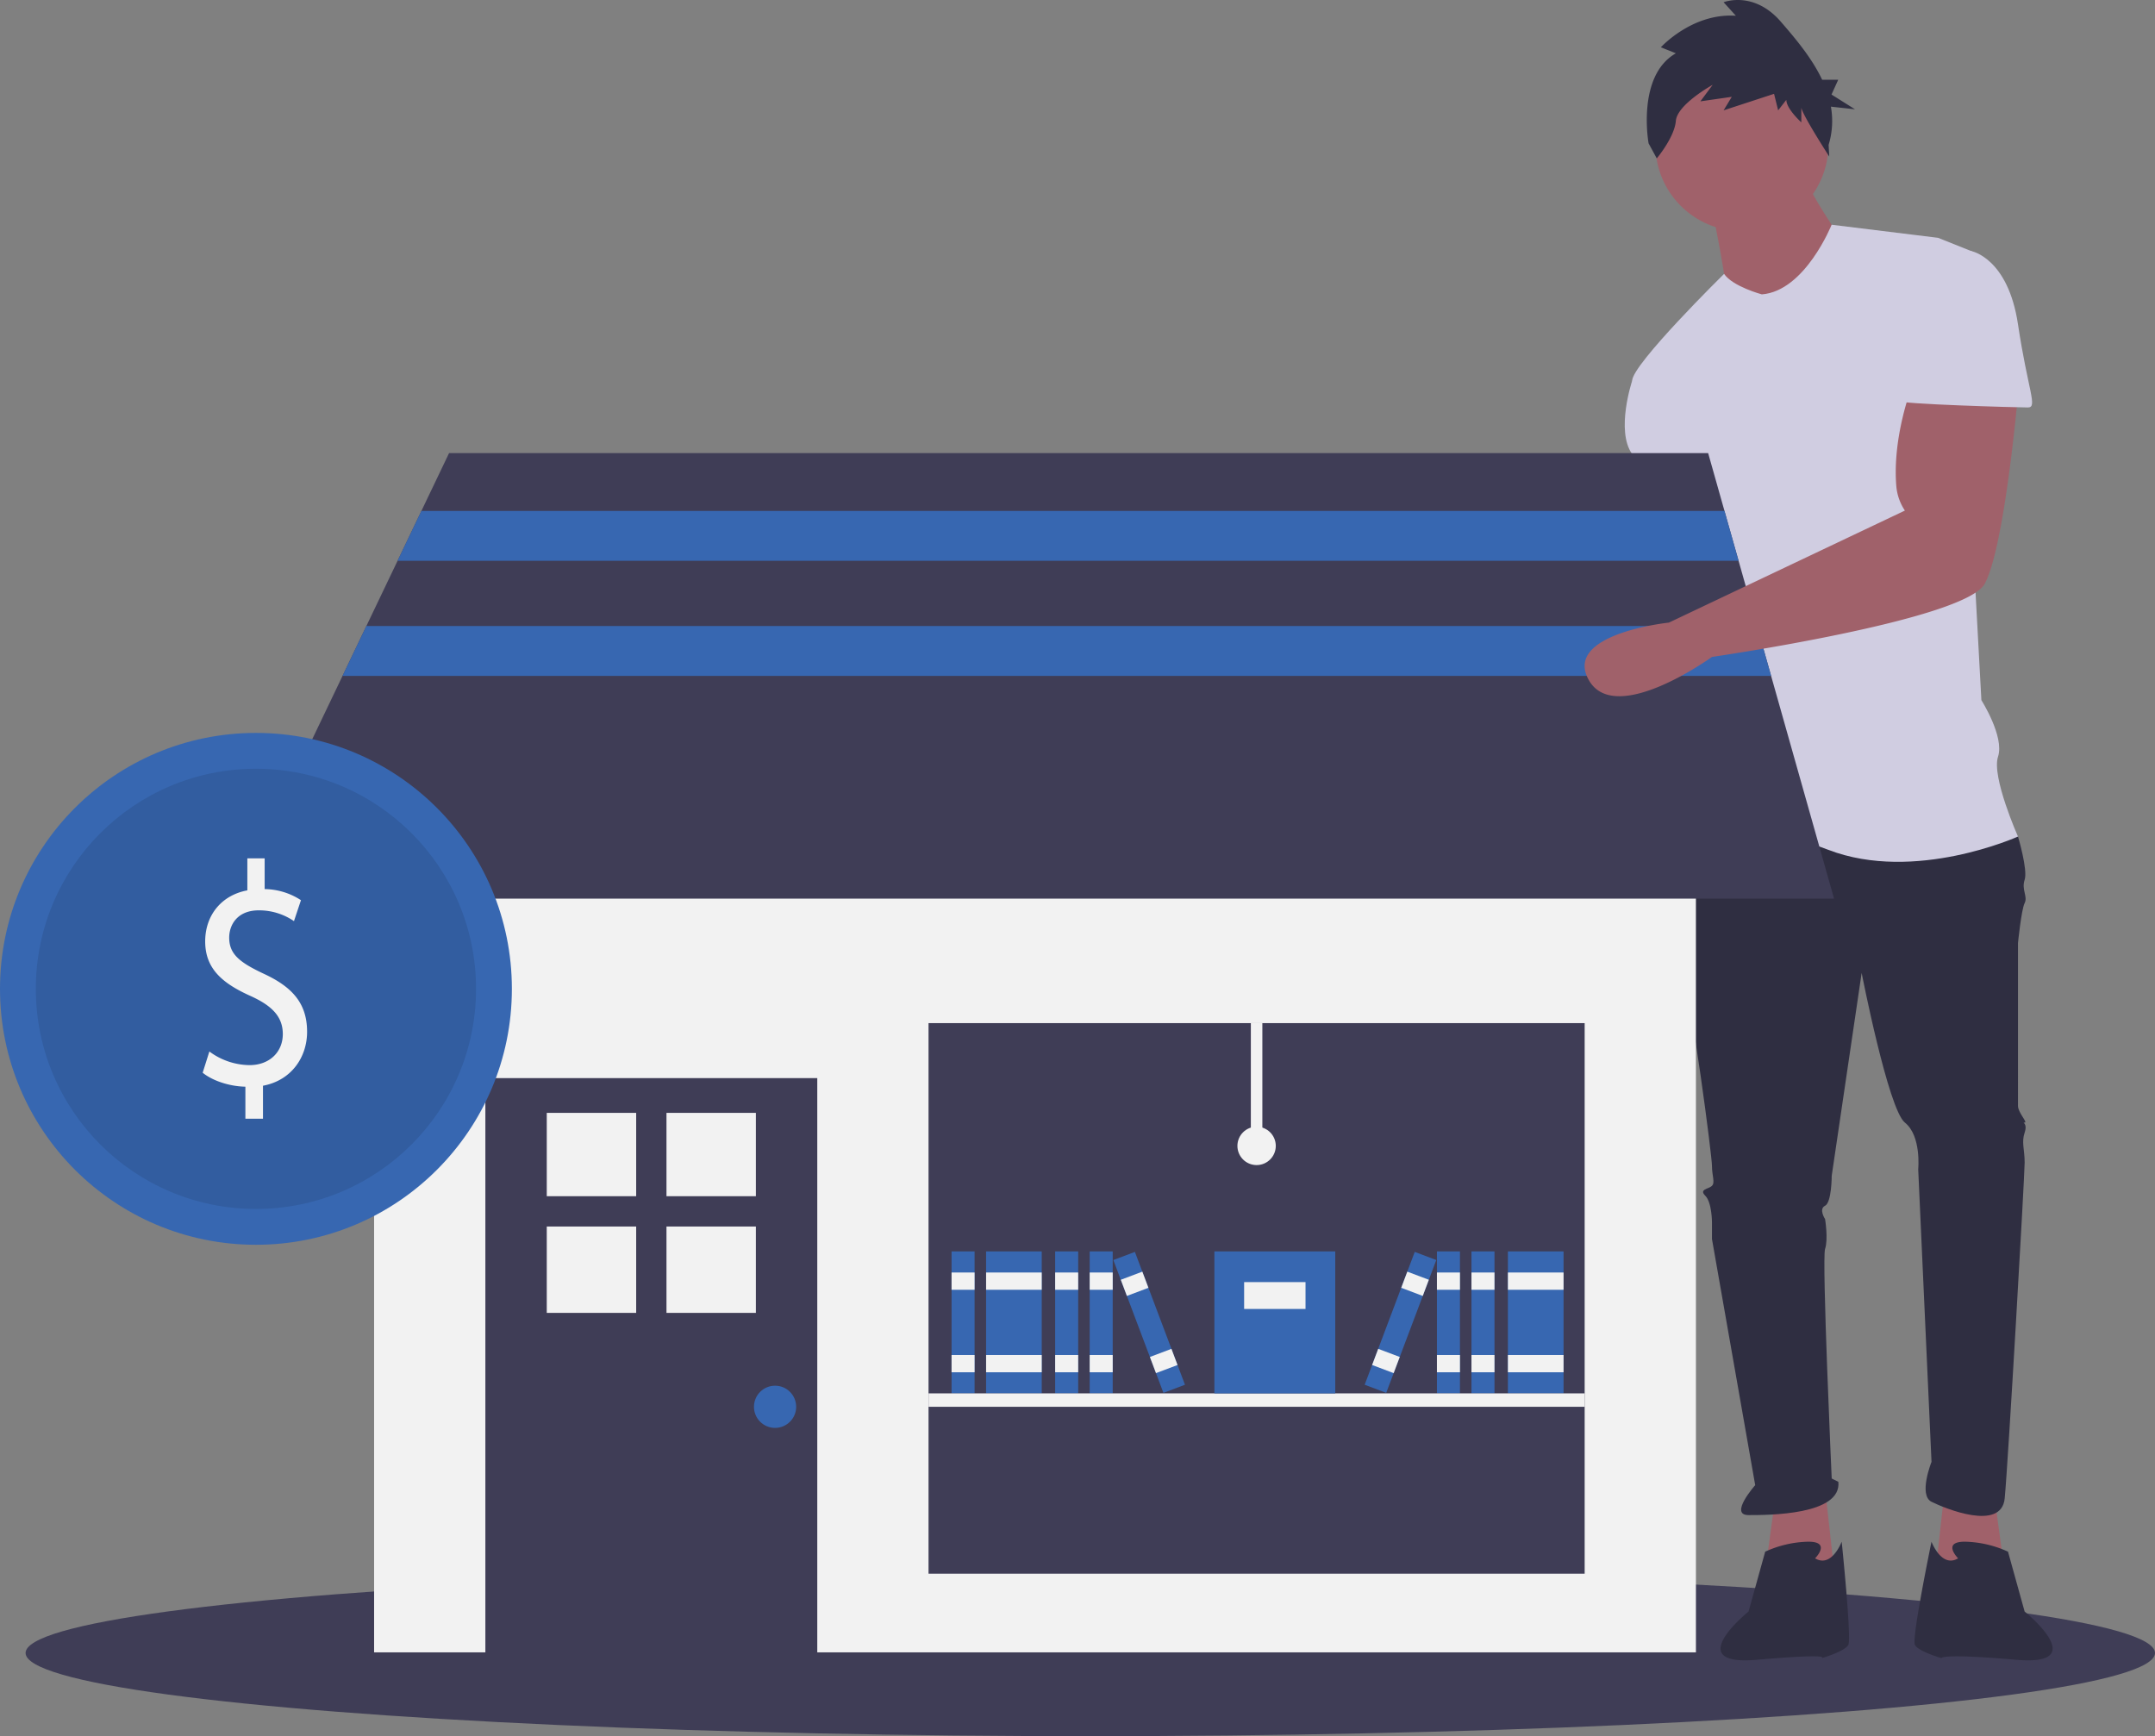
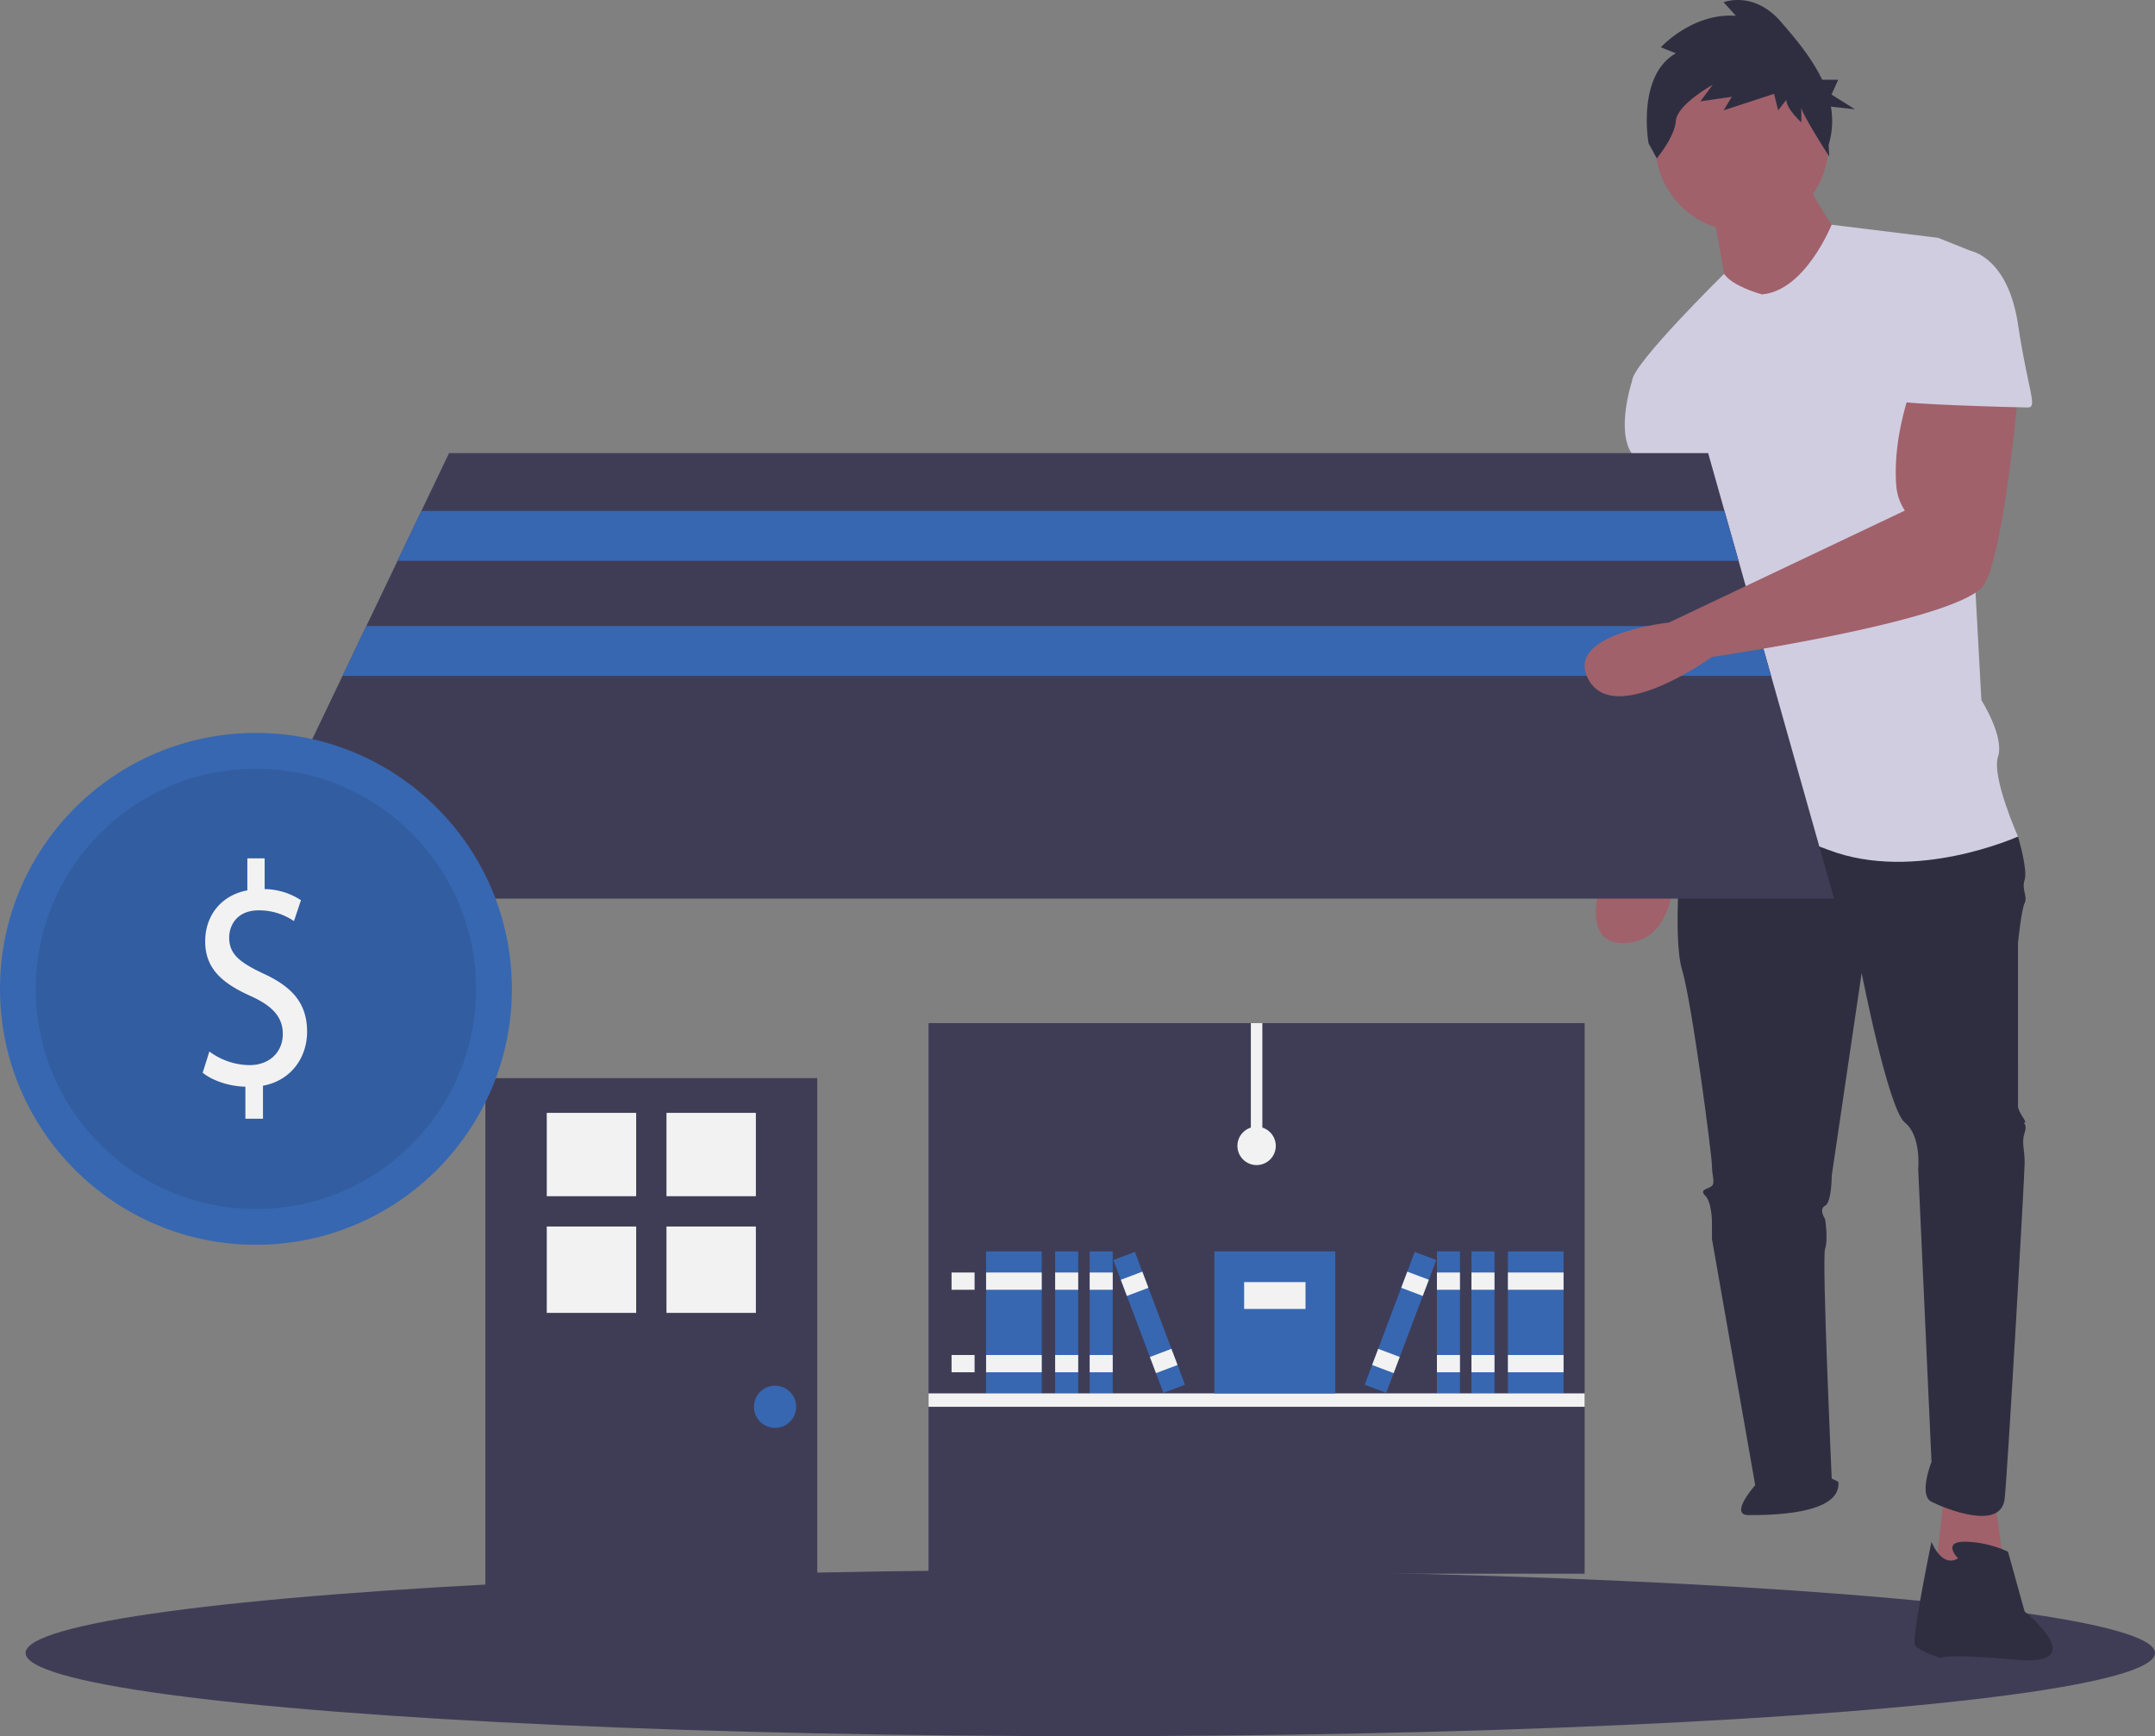
<svg xmlns="http://www.w3.org/2000/svg" data-name="Layer 1" width="842" height="678.376" viewBox="0 0 842 678.376">
  <rect x="0" y="0" width="842" height="678.376" fill="#808080" stroke="none" />
  <title>business_shop</title>
  <ellipse cx="426" cy="645.876" rx="416" ry="32.5" fill="#3f3d56" />
  <polygon points="779.369 585.5 783.268 614.093 755.975 616.692 759.874 581.601 779.369 585.5" fill="#a0616a" />
  <path d="M829.702,303.812s2.599,35.091,2.599,36.391S814.106,431.18,814.106,431.18s-25.993,49.387,0,48.088,18.195-46.788,18.195-46.788l27.293-75.381-11.697-53.286Z" transform="translate(-179 -110.812)" fill="#a0616a" />
-   <polygon points="693.591 585.5 689.692 614.093 716.985 616.692 713.086 581.601 693.591 585.5" fill="#a0616a" />
  <path d="M842.698,428.581l-6.498,9.098s-3.899,38.99,0,51.987,11.697,72.781,11.697,76.68,1.3,6.498,0,7.798-5.199,1.3-2.599,3.899,2.599,10.397,2.599,10.397V594.938l16.896,96.175s-10.397,11.697-2.599,11.697,36.391,0,35.091-12.997l-2.599-1.3s-3.899-85.778-2.599-89.677,0-11.697,0-11.697-2.599-3.899,0-5.199,2.599-11.697,2.599-11.697l11.697-79.28s10.397,53.286,16.896,58.485,5.199,18.195,5.199,18.195l5.199,114.371s-5.199,12.997,0,15.596,27.293,11.697,28.593-1.3,7.798-126.068,7.798-131.266-1.3-7.798,0-11.697-1.3-3.899,0-3.899-2.599-3.899-2.599-6.498V479.268s1.3-12.997,2.599-15.596-1.3-5.199,0-9.098-2.599-16.896-2.599-16.896l-58.485-15.596Z" transform="translate(-179 -110.812)" fill="#2f2e41" />
-   <path d="M888.187,719.706s6.498-6.498-2.599-6.498a42.303,42.303,0,0,0-16.896,3.899l-6.498,23.394S835.55,761.945,865.442,759.346s25.344-.65,25.344-.65,9.098-2.599,10.397-5.199-2.599-40.29-2.599-40.29S894.685,723.605,888.187,719.706Z" transform="translate(-179 -110.812)" fill="#2f2e41" />
  <path d="M944.072,719.706s-6.498-6.498,2.599-6.498a42.303,42.303,0,0,1,16.896,3.899l6.498,23.394s26.643,21.445-3.249,18.845-29.243-.65-29.243-.65-9.098-2.599-10.397-5.199,6.498-40.29,6.498-40.29S937.574,723.605,944.072,719.706Z" transform="translate(-179 -110.812)" fill="#2f2e41" />
  <circle cx="680.594" cy="56.536" r="33.791" fill="#a0616a" />
  <path d="M847.897,192.041s5.199,25.993,5.199,29.892,22.094,15.596,22.094,15.596l24.694-31.192s-15.596-22.094-15.596-27.293Z" transform="translate(-179 -110.812)" fill="#a0616a" />
  <path d="M867.392,225.832s-11.328-3.015-14.761-8.006c0,0-35.926,35.299-35.926,41.797l28.593,50.687s0,18.195,2.599,19.495,0,0,0,5.199-7.798,38.99-5.199,44.189,5.199,1.3,2.599,9.098-9.098,49.387-9.098,49.387,23.394-7.798,57.185,5.199,74.081-5.199,74.081-5.199-10.397-23.394-7.798-31.192-6.498-22.094-6.498-22.094l-6.498-119.569s9.098-53.286,2.599-55.886L936.274,203.738l-41.621-5.115S884.288,224.533,867.392,225.832Z" transform="translate(-179 -110.812)" fill="#d0cde1" />
  <path d="M829.702,250.526l-12.997,9.098s-6.498,19.495,0,28.593,9.098,22.094,9.098,22.094l25.993-2.599Z" transform="translate(-179 -110.812)" fill="#d0cde1" />
  <path d="M833.794,131.636l-5.862-2.347s12.256-13.493,29.308-12.32l-4.796-5.28s11.723-4.693,22.38,7.626c5.602,6.476,12.084,14.089,16.125,22.664h6.277l-2.62,5.769,9.17,5.769-9.412-1.036a31.921,31.921,0,0,1-.89,14.94l.252,4.56s-10.91-16.879-10.91-19.226v5.867s-5.862-5.28-5.862-8.8l-3.197,4.107-1.599-6.453-19.716,6.453,3.197-5.28-12.256,1.76,4.796-6.453s-13.854,7.627-14.387,14.08c-.533,6.453-7.46,14.666-7.46,14.666l-3.197-5.867S818.341,140.435,833.794,131.636Z" transform="translate(-179 -110.812)" fill="#2f2e41" />
-   <rect x="146.169" y="282.832" width="516.463" height="362.798" fill="#f2f2f2" />
  <rect x="189.645" y="421.256" width="129.678" height="226.374" fill="#3f3d56" />
  <rect x="213.632" y="434.837" width="34.932" height="32.563" fill="#f2f2f2" />
  <rect x="260.405" y="434.837" width="34.932" height="32.563" fill="#f2f2f2" />
  <rect x="213.632" y="479.241" width="34.932" height="33.748" fill="#f2f2f2" />
  <rect x="260.405" y="479.241" width="34.932" height="33.748" fill="#f2f2f2" />
  <circle cx="302.832" cy="549.684" r="8.245" fill="#3767b1" />
  <rect x="362.799" y="399.767" width="256.357" height="215.13" fill="#3f3d56" />
  <polygon points="716.602 351.134 92.199 351.134 133.831 264.092 143.148 244.603 155.337 219.117 164.654 199.628 175.455 177.051 667.407 177.051 673.786 199.628 679.295 219.117 686.499 244.603 692.008 264.092 716.602 351.134" fill="#3f3d56" />
-   <rect x="371.794" y="488.967" width="8.995" height="55.469" fill="#3767b1" />
  <rect x="371.794" y="497.213" width="8.995" height="6.746" fill="#f2f2f2" />
  <rect x="371.794" y="529.445" width="8.995" height="6.746" fill="#f2f2f2" />
  <rect x="385.286" y="488.967" width="21.738" height="55.469" fill="#3767b1" />
  <rect x="385.286" y="497.213" width="21.738" height="6.746" fill="#f2f2f2" />
  <rect x="385.286" y="529.445" width="21.738" height="6.746" fill="#f2f2f2" />
  <rect x="412.271" y="488.967" width="8.995" height="55.469" fill="#3767b1" />
  <rect x="412.271" y="497.213" width="8.995" height="6.746" fill="#f2f2f2" />
  <rect x="412.271" y="529.445" width="8.995" height="6.746" fill="#f2f2f2" />
  <rect x="425.764" y="488.967" width="8.995" height="55.469" fill="#3767b1" />
  <rect x="425.764" y="497.213" width="8.995" height="6.746" fill="#f2f2f2" />
  <rect x="425.764" y="529.445" width="8.995" height="6.746" fill="#f2f2f2" />
  <rect x="623.503" y="599.779" width="8.995" height="55.469" transform="translate(-359.977 151.032) rotate(-20.654)" fill="#3767b1" />
  <rect x="617.819" y="609.06" width="8.995" height="6.746" transform="translate(-355.023 148.058) rotate(-20.654)" fill="#f2f2f2" />
  <rect x="629.188" y="639.221" width="8.995" height="6.746" transform="translate(-364.93 154.007) rotate(-20.654)" fill="#f2f2f2" />
  <rect x="589.173" y="488.967" width="21.738" height="55.469" fill="#3767b1" />
  <rect x="589.173" y="497.213" width="21.738" height="6.746" fill="#f2f2f2" />
  <rect x="589.173" y="529.445" width="21.738" height="6.746" fill="#f2f2f2" />
  <rect x="574.931" y="488.967" width="8.995" height="55.469" fill="#3767b1" />
  <rect x="574.931" y="497.213" width="8.995" height="6.746" fill="#f2f2f2" />
  <rect x="574.931" y="529.445" width="8.995" height="6.746" fill="#f2f2f2" />
  <rect x="561.438" y="488.967" width="8.995" height="55.469" fill="#3767b1" />
  <rect x="561.438" y="497.213" width="8.995" height="6.746" fill="#f2f2f2" />
  <rect x="561.438" y="529.445" width="8.995" height="6.746" fill="#f2f2f2" />
  <rect x="698.462" y="623.016" width="55.469" height="8.995" transform="translate(-296.133 974.883) rotate(-69.346)" fill="#3767b1" />
  <rect x="728.508" y="607.936" width="6.746" height="8.995" transform="translate(-278.343 970.441) rotate(-69.346)" fill="#f2f2f2" />
  <rect x="717.138" y="638.096" width="6.746" height="8.995" transform="translate(-313.924 979.325) rotate(-69.346)" fill="#f2f2f2" />
  <rect x="362.799" y="544.437" width="256.357" height="5.247" fill="#f2f2f2" />
  <rect x="474.487" y="488.967" width="47.224" height="55.469" fill="#3767b1" />
  <rect x="486.105" y="500.961" width="23.987" height="10.494" fill="#f2f2f2" />
  <rect x="488.729" y="399.767" width="4.497" height="47.973" fill="#f2f2f2" />
  <circle cx="490.977" cy="447.74" r="7.496" fill="#f2f2f2" />
  <polygon points="679.295 219.117 155.337 219.117 164.654 199.628 673.786 199.628 679.295 219.117" fill="#3767b1" />
  <polygon points="692.008 264.092 133.831 264.092 143.148 244.603 686.499 244.603 692.008 264.092" fill="#3767b1" />
  <path d="M925.877,262.223s-7.526,19.353-5.954,38.501a20.293,20.293,0,0,0,3.355,9.587h0L831.073,354.085s-41.662,4.313-31.264,22.509,48.088-9.098,48.088-9.098,98.775-14.296,106.573-28.593,12.997-74.081,12.997-74.081Z" transform="translate(-179 -110.812)" fill="#a0616a" />
  <path d="M929.776,208.937h19.495s14.296,2.599,18.195,28.593,7.798,32.492,3.899,32.492-50.687-1.3-50.687-2.599S929.776,208.937,929.776,208.937Z" transform="translate(-179 -110.812)" fill="#d0cde1" />
  <circle cx="100" cy="386.376" r="100" fill="#3767b1" />
  <circle cx="100" cy="386.376" r="86" opacity="0.1" />
  <path d="M274.879,547.936V535.419c-6.327-.123-12.873-2.355-16.691-5.453l2.618-8.303a26.681,26.681,0,0,0,15.709,5.329c7.746,0,12.982-5.081,12.982-12.145,0-6.816-4.255-11.03-12.328-14.748-11.128-4.957-18-10.658-18-21.44,0-10.287,6.437-18.094,16.473-19.953V446.188h6.764v12.021A26.543,26.543,0,0,1,296.589,462.547l-2.728,8.18a24.107,24.107,0,0,0-13.746-4.214c-8.4,0-11.564,5.701-11.564,10.658,0,6.444,4.036,9.666,13.528,14.128,11.236,5.205,16.909,11.649,16.909,22.679,0,9.79-6,18.962-17.237,21.068v12.89Z" transform="translate(-179 -110.812)" fill="#f2f2f2" />
</svg>